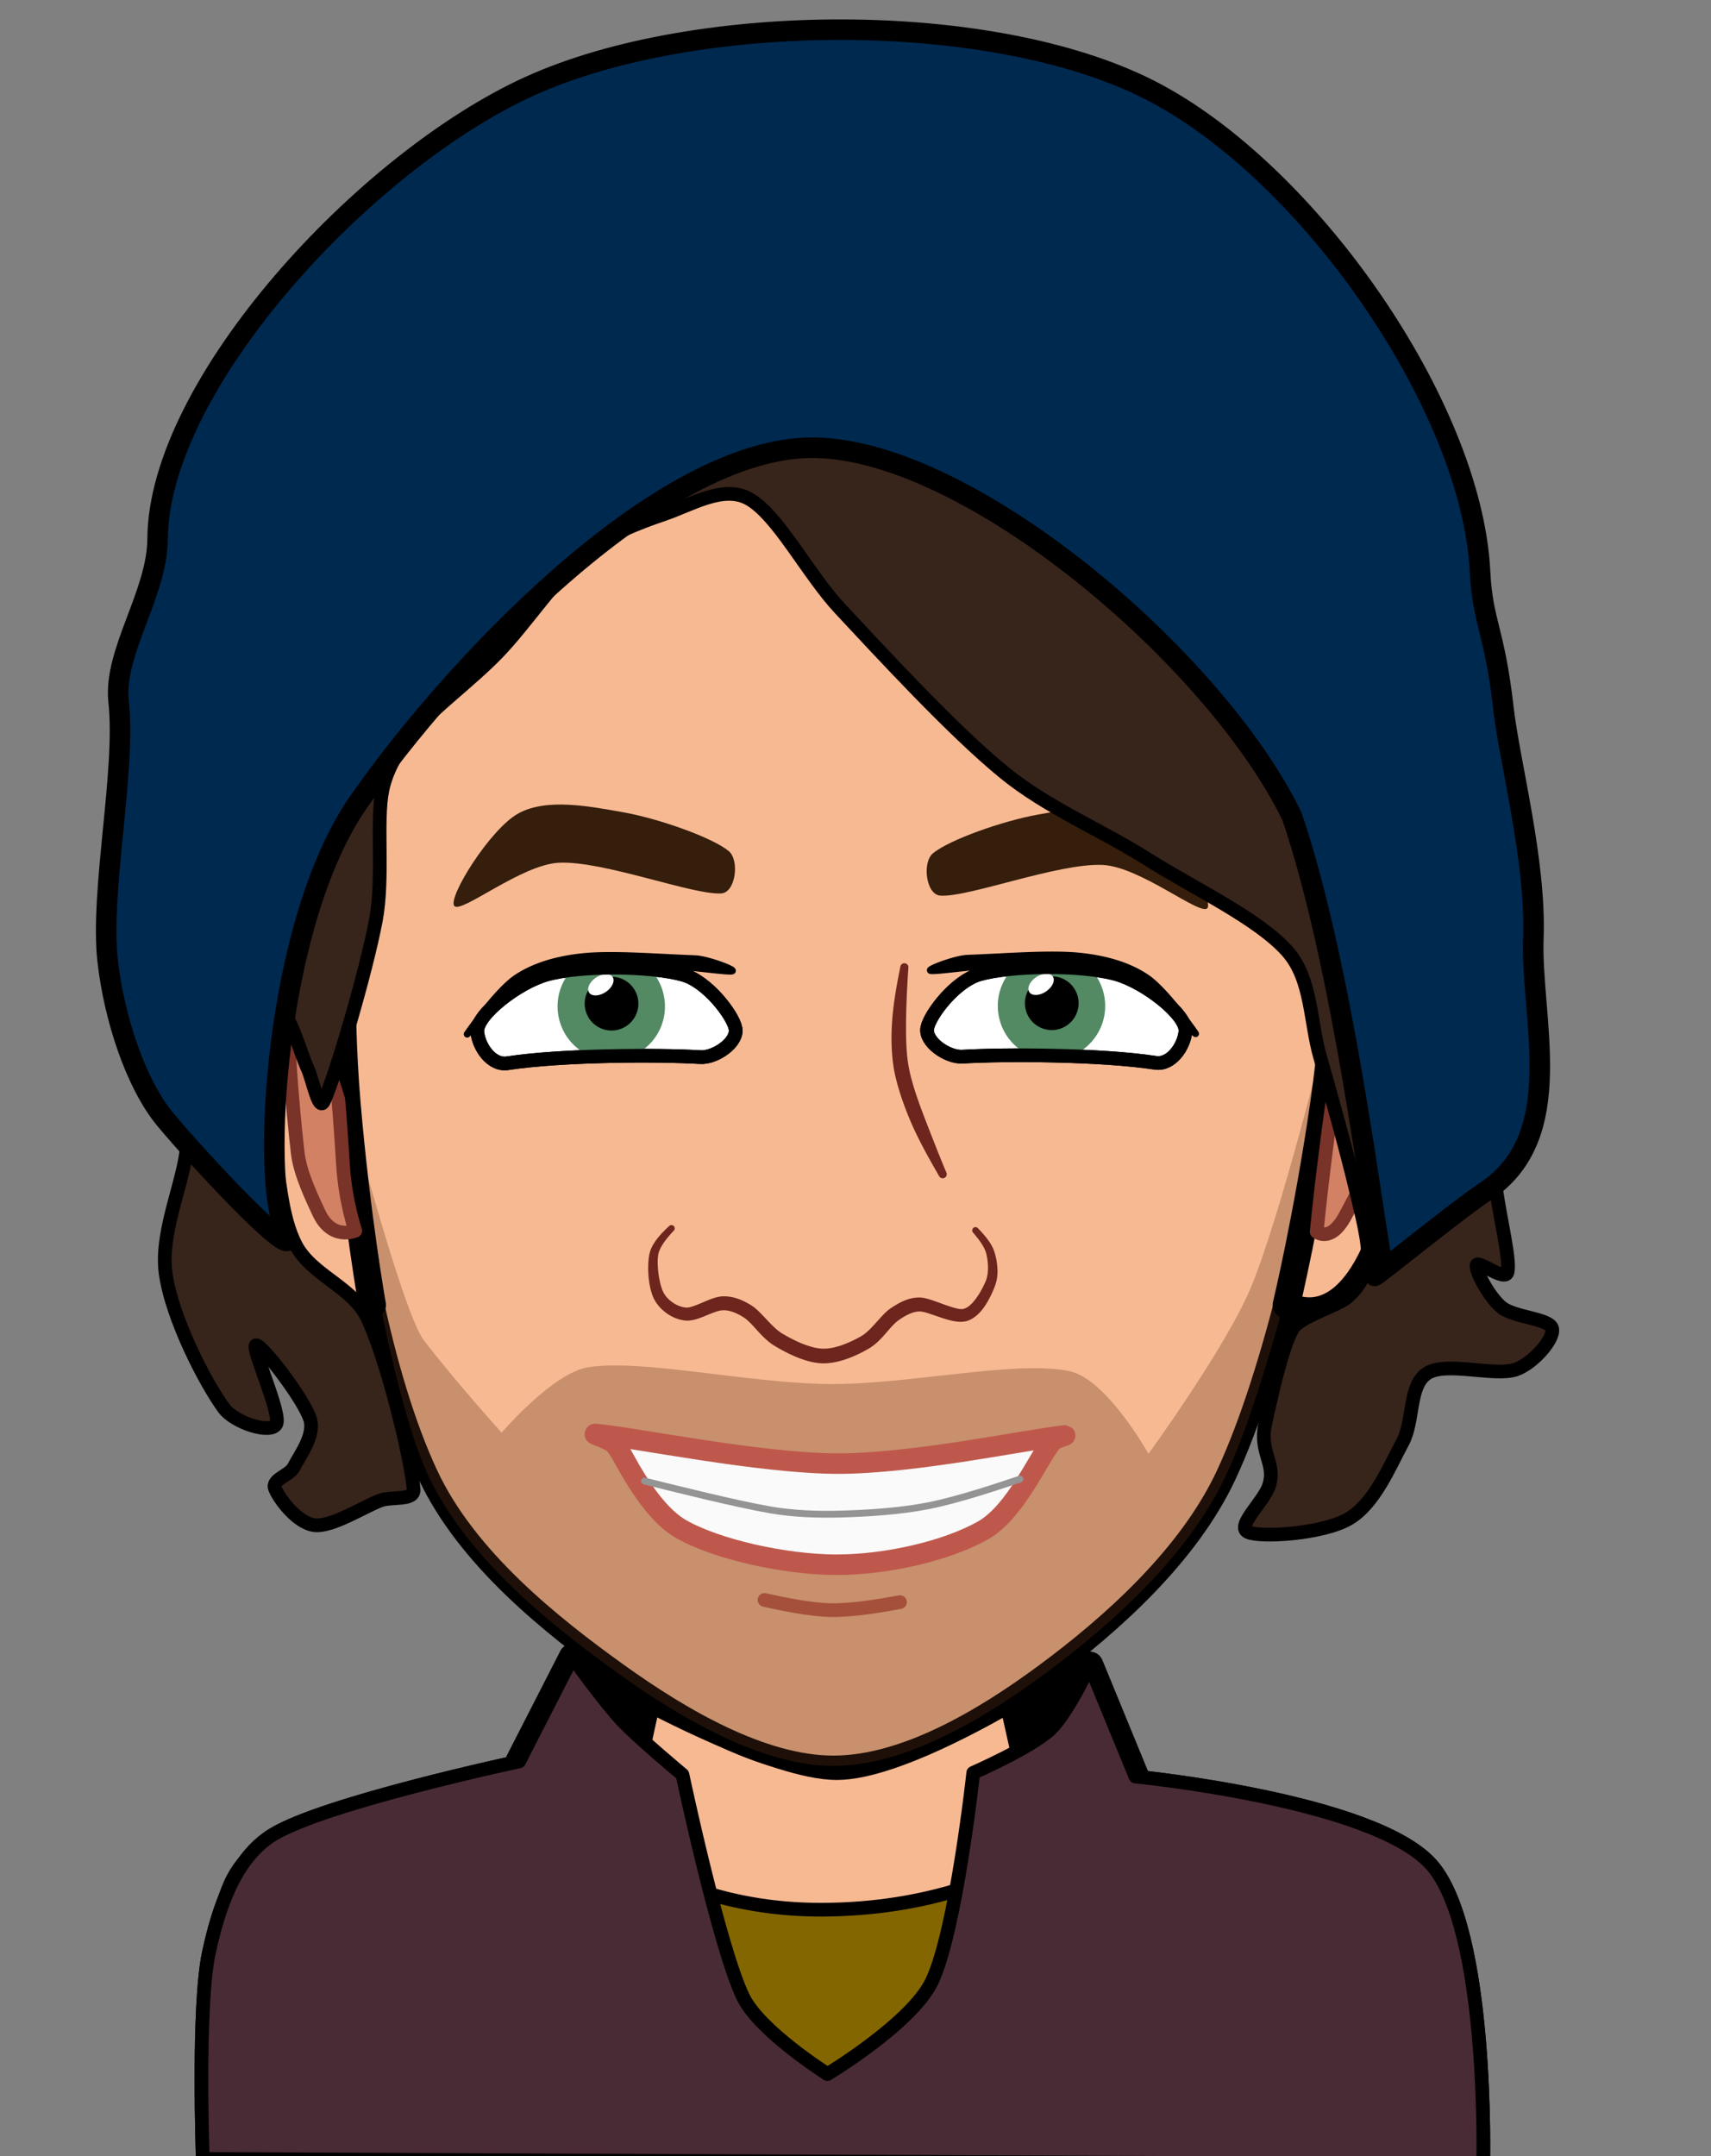
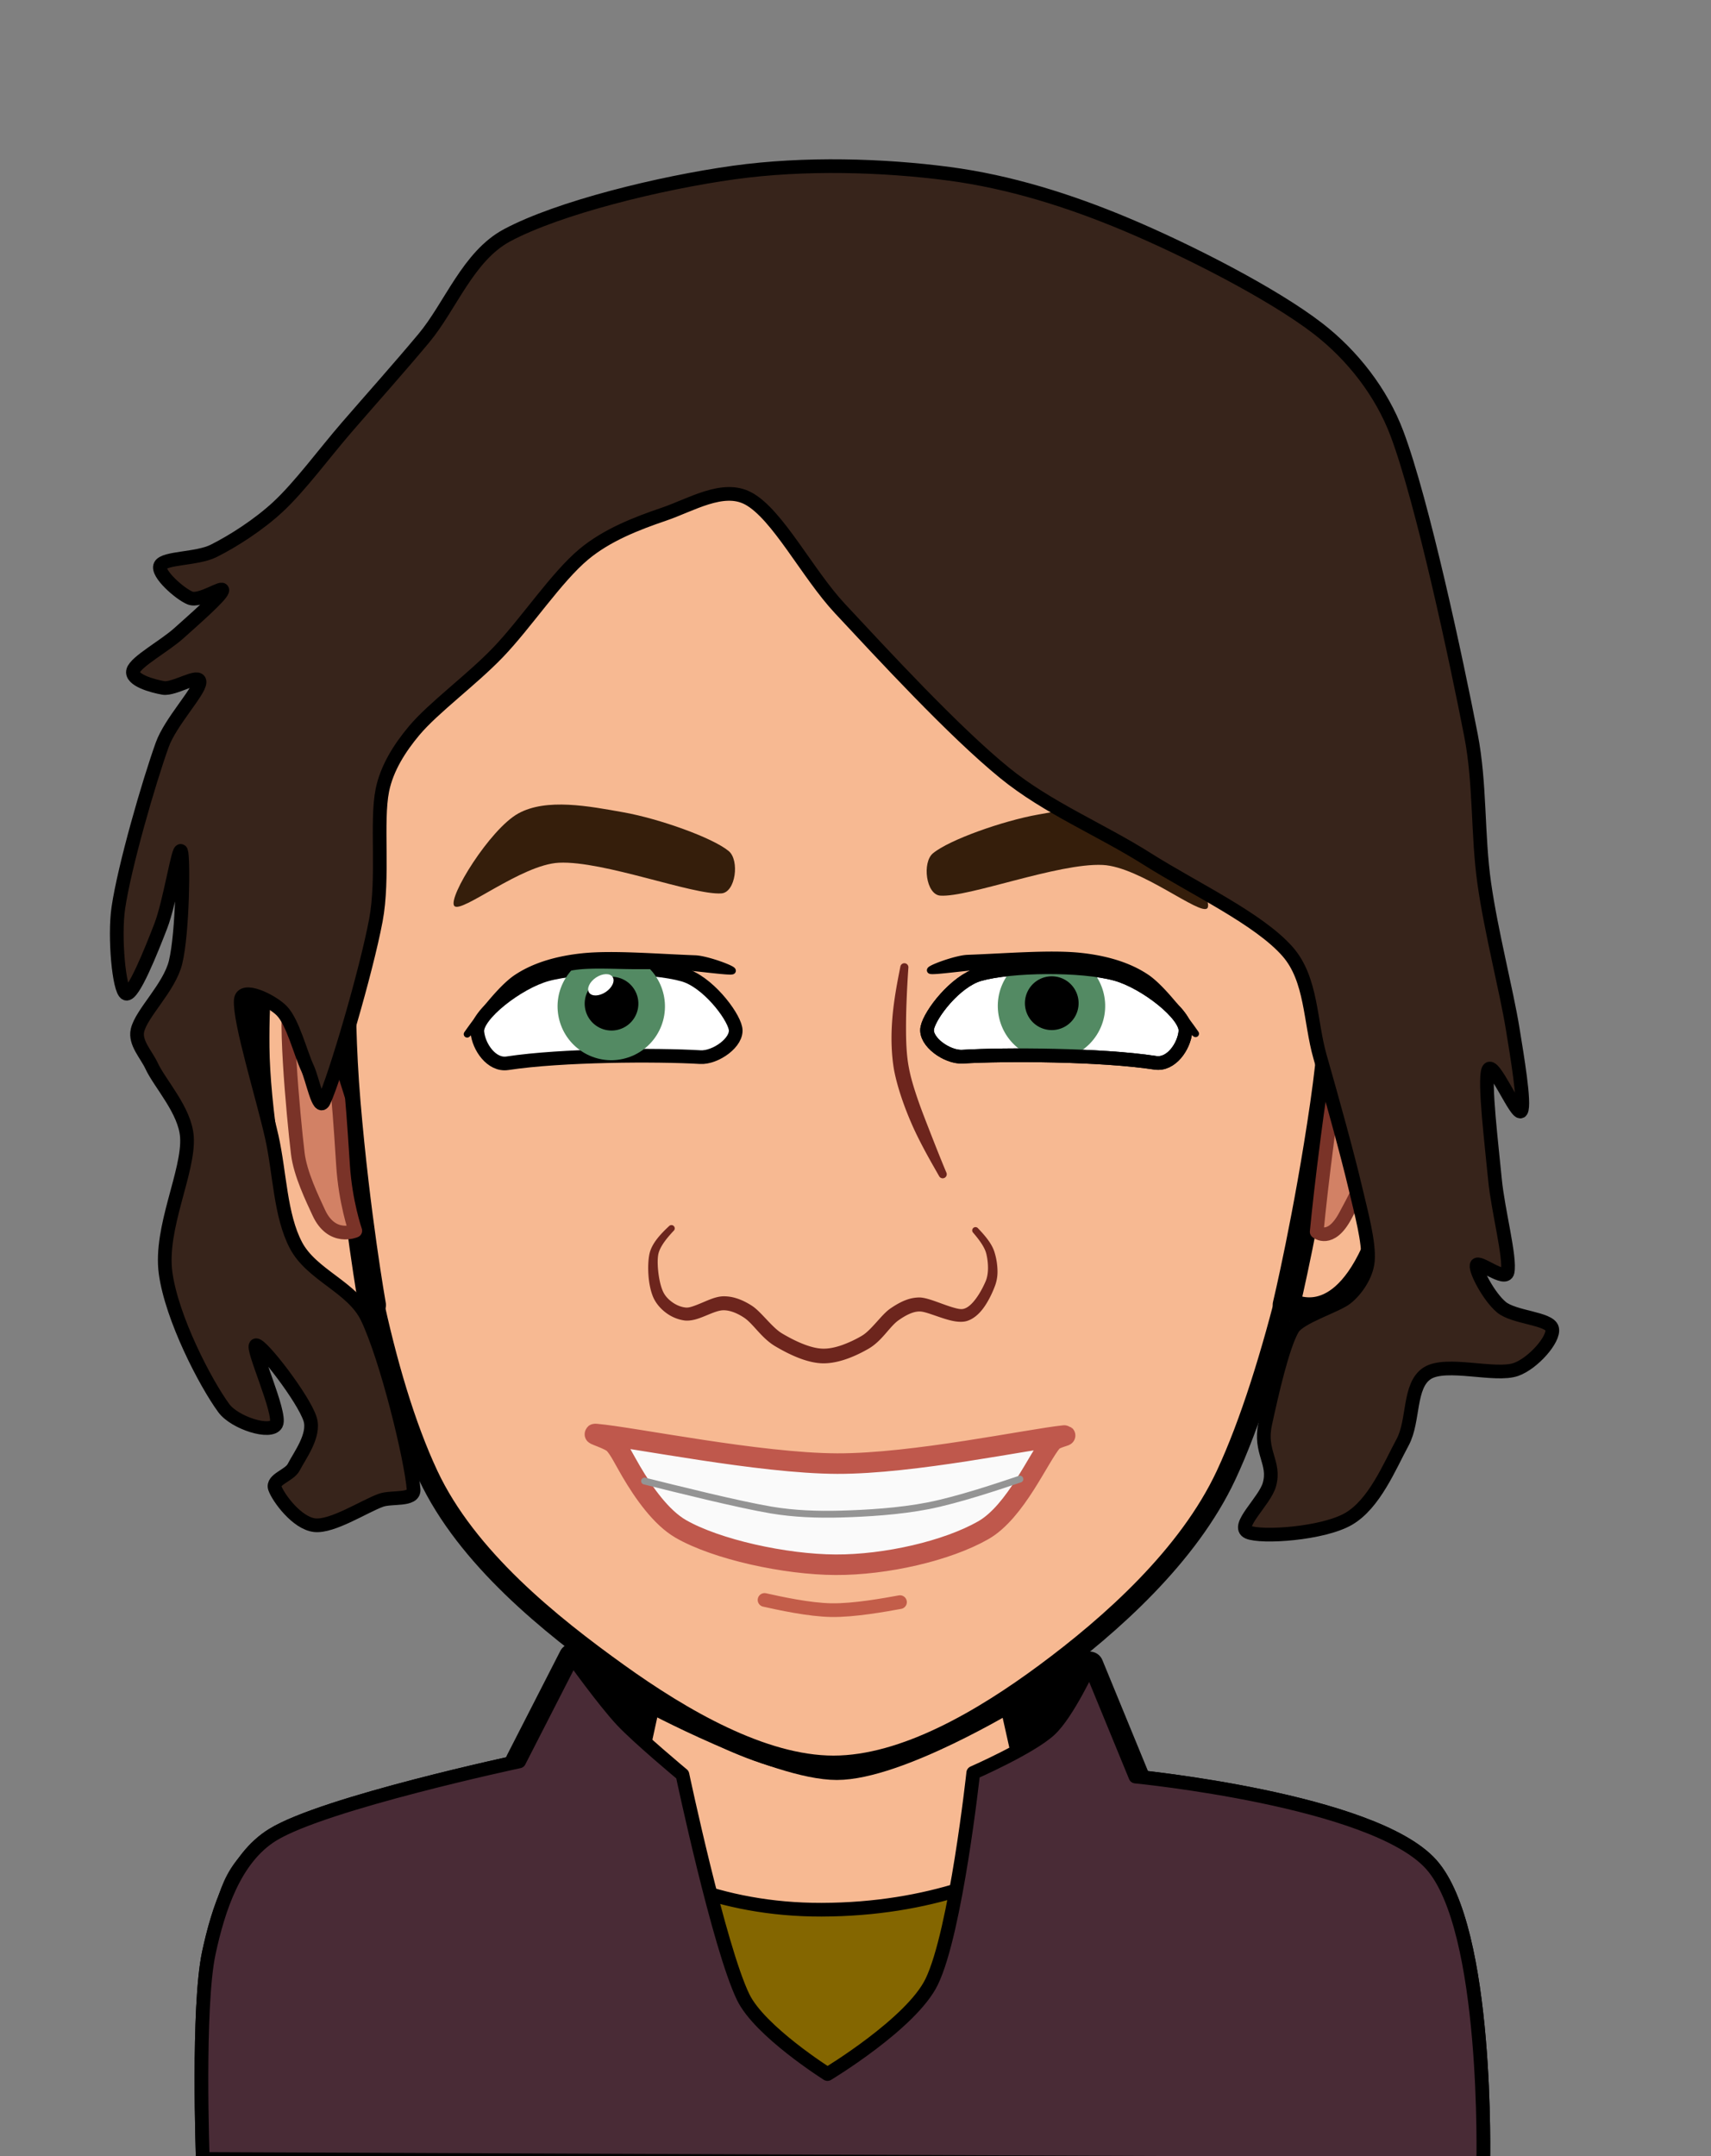
<svg xmlns="http://www.w3.org/2000/svg" viewBox="0 0 250 315" xml:space="preserve" fill-rule="evenodd" clip-rule="evenodd" stroke-linecap="round" stroke-linejoin="round" stroke-miterlimit="1.5" version="1.1" id="svg974" role="img" aria-labelledby="avatar-alt">
  <rect x="0" y="0" width="250" height="315" fill="#808080" stroke="none" />
  <title id="avatar-alt">A cartoon avatar of Simon wearing a blue beanie</title>
  <g id="body" stroke="#000">
    <path id="shadow" d="m83.648 242.122-7.793 15.23s30.046 27.196 45.054 27.565c15.008.368 44.994-25.355 44.994-25.355l-6.68-16.259s-25.447 15.715-38.043 15.518c-12.596-.197-37.532-16.699-37.532-16.699z" stroke-width="4" />
    <path id="shoulders" d="m94.636 247.947-3.323 15.25s-43.856 1.962-51.412 6.621c-5.557 3.426-6.16 7.507-7.536 13.889-1.701 7.893-1.106 31.328-1.106 31.328l182.711.6s.357-34.198-8.112-43.637c-8.469-9.438-54.719-9.448-54.719-9.448l-3.279-14.667s-16.706 10.167-25.577 10.178c-8.871.011-27.647-10.114-27.647-10.114z" fill="#f7b992" stroke-width="4" />
    <path id="t-shirt" d="M120.032 279.017c-29.912.074-44.177-21.665-44.177-21.665s-28.463 6.065-36.019 10.723c-5.557 3.427-7.941 10.846-9.317 17.228-1.701 7.893-.889 30.131-.889 30.131l187.087.76s.856-34.369-7.613-43.807c-8.469-9.439-43.201-12.825-43.201-12.825s-14.225 19.377-45.871 19.455z" fill="#846600" stroke-width="2" />
    <path id="sweater" d="m83.648 242.122-7.793 15.23s-28.463 6.065-36.019 10.723c-5.557 3.427-7.941 10.846-9.317 17.228-1.701 7.893-.889 30.131-.889 30.131l187.087.76s.856-34.369-7.613-43.807c-8.469-9.439-43.201-12.825-43.201-12.825l-6.68-16.259s-3.228 7.028-5.835 9.435c-2.837 2.619-11.184 6.278-11.184 6.278s-2.519 23.185-6.068 30.52c-2.954 6.105-15.228 13.491-15.228 13.491s-9.897-6.237-12.32-11.241c-3.532-7.291-8.872-32.504-8.872-32.504s-6.409-5.33-8.837-7.922c-2.678-2.86-7.231-9.238-7.231-9.238z" fill="#492b36" stroke-width="2" />
  </g>
  <g id="face-features">
    <path id="face" d="M50.18 158.859c1.281 19.288 5.675 42.388 12.364 56.659 5.677 12.111 17.899 21.882 27.772 28.963 9.277 6.653 21.06 13.52 31.465 13.52 10.405 0 21.915-6.817 30.966-13.52 9.563-7.083 20.887-17.134 26.415-28.977 6.936-14.86 12.921-41.279 15.198-60.18 2.123-17.621.666-39.229-1.535-53.224-1.704-10.83-5.594-21.625-11.675-30.747-6.222-9.333-14.349-21.244-25.66-25.255-12.973-4.6-38.147-5.681-52.182-2.348-12.665 3.008-23.93 13.326-32.027 22.349-7.979 8.891-13.903 20.139-16.553 31.788-3.516 15.46-5.851 41.367-4.548 60.972z" fill="#f7b992" stroke="#000" stroke-width="3" />
    <path d="M111.711 233.759c2.159.479 6.478 1.437 9.773 1.49 3.299.053 7.779-.763 10.018-1.171" fill="none" stroke="#c35d49" stroke-width="2" id="chin" />
-     <path id="beard" d="M50.18 158.859s5.675 42.388 12.364 56.659c5.677 12.111 17.899 21.882 27.772 28.963 9.277 6.653 21.06 13.52 31.465 13.52 10.405 0 21.915-6.817 30.966-13.52 9.563-7.083 20.887-17.134 26.415-28.977 1.354-2.902 2.789-6.704 4.216-10.996 5.878-17.685 11.613-43.678 10.982-49.184-.206-1.792-.608-4.513-.608-4.513s-6.714 27.167-11.038 37.433c-3.673 8.722-14.904 24.165-14.904 24.165s-6.062-10.873-11.484-12.058c-7.78-1.699-23.482 1.962-35.197 1.861-11.714-.102-27.117-3.657-35.09-2.471-5.259.782-12.748 9.585-12.748 9.585s-7.011-7.809-11.382-13.529c-3.193-4.179-11.729-36.938-11.729-36.938Z" fill="#61361a" fill-opacity=".31" stroke="none" />
    <g id="nose" fill="#6d251d" stroke="none">
      <path d="M131.557 141.214c-.263 1.35-.651 3.232-.931 5.344a41.661 41.661 0 0 0-.331 3.631c-.096 2.13.011 4.281.344 6.175.474 2.457 1.47 5.361 2.671 8.071.345.781.714 1.539 1.086 2.27 1.031 2.028 2.073 3.816 2.814 5.119a.591.591 0 1 0 1.061-.522c-.675-1.597-1.602-3.924-2.579-6.437-.545-1.4-1.114-2.85-1.605-4.281-.553-1.613-1.033-3.19-1.293-4.619-.34-1.753-.412-3.749-.412-5.729a98.332 98.332 0 0 1 .064-3.526c.075-2.098.185-3.988.283-5.34a.592.592 0 0 0-1.172-.156zM97.75 179.149c-.505.474-1.317 1.244-1.948 2.127-.425.594-.756 1.242-.898 1.885-.191.864-.241 2.079-.146 3.277.099 1.247.376 2.468.774 3.279.4.817 1.052 1.556 1.829 2.124a5.882 5.882 0 0 0 2.626 1.083c.449.06.956.009 1.494-.12 1.384-.333 3.037-1.339 4.174-1.368.519-.015 1.038.104 1.537.288.542.201 1.06.484 1.53.796.917.605 1.825 1.847 2.875 2.861.51.492 1.048.938 1.618 1.279 1.128.674 2.508 1.4 3.904 1.896 1.021.363 2.053.6 3.013.629.954.027 1.957-.14 2.943-.432 1.384-.411 2.736-1.065 3.851-1.711.575-.332 1.108-.776 1.608-1.271 1.008-1 1.855-2.243 2.753-2.872.48-.337 1.001-.667 1.55-.913.486-.217.993-.374 1.513-.374.495-.001 1.135.211 1.829.445 1.104.372 2.312.827 3.347.992.678.108 1.296.101 1.808-.063.856-.278 1.646-.933 2.291-1.785.813-1.076 1.426-2.433 1.782-3.397a5.978 5.978 0 0 0 .342-2.036 9.793 9.793 0 0 0-.461-2.886c-.166-.522-.458-1.055-.804-1.552-.533-.763-1.177-1.447-1.578-1.866a.48.48 0 1 0-.713.641c.35.413.919 1.082 1.368 1.825.25.414.457.853.558 1.277.149.617.246 1.355.241 2.099-.005.672-.105 1.349-.361 1.934-.358.826-.954 1.986-1.716 2.889-.435.516-.923.946-1.472 1.094-.424.116-.96-.025-1.544-.194-1.7-.493-3.672-1.441-4.904-1.464a5.486 5.486 0 0 0-1.929.35c-.832.3-1.626.773-2.342 1.265-.983.678-1.945 1.996-3.049 3.081-.369.363-.756.696-1.18.94a17.19 17.19 0 0 1-2.815 1.316c-.946.332-1.927.554-2.853.526-.753-.021-1.561-.219-2.364-.501-1.264-.444-2.51-1.1-3.532-1.705-.437-.259-.846-.605-1.238-.98-1.156-1.104-2.188-2.425-3.197-3.081-.73-.473-1.549-.889-2.401-1.134a5.888 5.888 0 0 0-1.881-.243c-.422.019-.901.125-1.407.297-.818.277-1.733.725-2.595 1.04-.501.183-.97.343-1.374.302-.628-.059-1.264-.304-1.821-.672-.568-.374-1.067-.86-1.382-1.421-.364-.65-.617-1.649-.763-2.671-.148-1.045-.193-2.111-.077-2.879.074-.499.306-1.006.598-1.482.527-.856 1.232-1.617 1.669-2.088a.48.48 0 1 0-.68-.676z" id="path927" />
    </g>
    <g id="eye" stroke="none">
      <path id="sclera" d="M173.208 150.708c-.208 2.2-2.09 4.924-4.389 4.573-7.937-1.212-21.916-1.272-28.195-.897-2.209.132-5.547-2.205-5.134-4.21.413-2.005 4.113-6.824 7.612-7.821 4.598-1.31 14.956-1.432 19.973-.039 4.227 1.173 10.365 5.937 10.133 8.394z" fill="#fff" stroke="#000" stroke-width="2" />
      <g id="eye1">
        <path id="sclera1" d="M69.743 150.775c.208 2.2 2.09 4.924 4.389 4.573 7.937-1.212 21.916-1.272 28.194-.897 2.21.132 5.548-2.205 5.135-4.21-.413-2.005-4.114-6.824-7.613-7.821-4.597-1.31-14.955-1.432-19.973-.039-4.226 1.173-10.365 5.937-10.132 8.394z" fill="#fff" stroke="#000" stroke-width="2" />
        <g id="pupil">
          <path d="M95.939 151.253c-2.321 3.663-7.174 4.749-10.83 2.424-3.656-2.325-4.741-7.186-2.42-10.849 2.321-3.663 7.173-4.75 10.83-2.425 3.656 2.325 4.74 7.187 2.42 10.85z" fill="#538a63" id="path932" />
          <path d="M92.641 148.78a3.92 3.92 0 0 1-5.427 1.151 3.935 3.935 0 0 1-1.149-5.436 3.919 3.919 0 0 1 5.426-1.152 3.936 3.936 0 0 1 1.15 5.437z" fill="#000" id="path934" />
          <path d="M88.493 144.944c-.949.629-2.034.663-2.421.077-.386-.587.07-1.573 1.02-2.202.949-.628 2.034-.663 2.421-.076.387.586-.07 1.572-1.02 2.201z" fill="#fff" id="path936" />
        </g>
-         <path id="eyesocket" d="M69.743 150.775c.208 2.2 2.09 4.924 4.389 4.573 7.937-1.212 21.916-1.272 28.194-.897 2.21.132 5.548-2.205 5.135-4.21-.413-2.005-4.114-6.824-7.613-7.821-4.597-1.31-14.955-1.432-19.973-.039-4.226 1.173-10.365 5.937-10.132 8.394z" fill="none" stroke="#000" stroke-width="2" />
        <path d="M106.99 141.863c.409-.187-3.681-1.726-5.419-1.791-5.877-.22-12.182-.757-16.535-.287-3.338.36-6.796 1.232-9.582 3.106-2.792 1.879-6.818 7.665-7.17 8.164-.352.499 3.356-3.795 5.056-5.171a21.974 21.974 0 0 1 5.148-3.087c1.836-.786 3.85-1.389 5.865-1.63 2.366-.283 5.869-.071 8.329-.067 2.145.003 4.293-.023 6.434.091 2.385.127 7.465.858 7.874.672z" stroke="#000" id="path940" />
      </g>
      <g id="pupil1">
        <path d="M160.262 151.186c-2.321 3.663-7.174 4.749-10.83 2.424-3.656-2.325-4.74-7.186-2.42-10.849 2.321-3.663 7.173-4.75 10.83-2.425 3.656 2.325 4.74 7.187 2.42 10.85z" fill="#538a63" id="path943" />
        <path d="M156.964 148.713a3.92 3.92 0 0 1-5.427 1.151 3.935 3.935 0 0 1-1.149-5.436 3.919 3.919 0 0 1 5.426-1.152 3.936 3.936 0 0 1 1.15 5.437z" fill="#000" id="path945" />
-         <path d="M152.816 144.877c-.949.629-2.034.663-2.421.077-.386-.587.07-1.573 1.02-2.202.949-.628 2.034-.663 2.421-.076.387.586-.07 1.572-1.02 2.201z" fill="#fff" id="path947" />
      </g>
      <path id="eyesocket1" d="M173.208 150.708c-.208 2.2-2.09 4.924-4.389 4.573-7.937-1.212-21.916-1.272-28.195-.897-2.209.132-5.547-2.205-5.134-4.21.413-2.005 4.113-6.824 7.612-7.821 4.598-1.31 14.956-1.432 19.973-.039 4.227 1.173 10.365 5.937 10.133 8.394z" fill="none" stroke="#000" stroke-width="2" />
      <path d="M135.961 141.796c-.409-.187 3.68-1.726 5.419-1.791 5.876-.22 12.182-.757 16.534-.287 3.339.36 6.797 1.232 9.583 3.106 2.792 1.879 6.818 7.665 7.17 8.164.352.499-3.356-3.795-5.057-5.171a21.934 21.934 0 0 0-5.148-3.087c-1.835-.786-3.85-1.389-5.864-1.63-2.366-.283-5.869-.071-8.33-.067-2.144.003-4.292-.023-6.434.091-2.384.127-7.464.858-7.873.672z" stroke="#000" id="path951" />
    </g>
    <path id="eyebrow-right" d="M136.319 124.669c-1.611 1.336-1.018 6.042 1.069 6.185 4.132.284 17.219-4.787 23.724-4.482 5.512.258 14.311 7.51 15.303 6.311.993-1.199-5.222-11.228-9.348-13.506-4.125-2.278-10.35-1.065-15.406-.162-5.125.915-12.963 3.681-15.342 5.654z" fill="#351e0b" stroke="none" />
    <path id="eyebrow-left" d="M106.474 124.344c1.61 1.335 1.018 6.041-1.07 6.185-4.132.283-17.219-4.787-23.723-4.482-5.512.258-14.311 7.509-15.304 6.31-.992-1.199 5.222-11.228 9.348-13.505 4.126-2.278 10.351-1.066 15.407-.163 5.124.916 12.963 3.681 15.342 5.655z" fill="#351e0b" stroke="none" />
  </g>
  <g>
    <path d="M87.112 209.518c5.426.478 23.811 4.284 35.209 4.32 11.143.036 27.94-3.559 33.177-4.102.646-.067-1.333.351-1.756.845-1.973 2.308-5.319 10.287-10.085 13.002-5.276 3.006-14.213 5.065-21.575 5.032-7.361-.032-17.374-2.231-22.593-5.226-2.9-1.664-5.456-5.324-7.259-8.399-1.082-1.845-1.68-3.157-2.467-4.022-.683-.751-3.654-1.538-2.651-1.45z" fill="#fafafa" stroke="#bf584c" stroke-width="3" id="mouth" />
    <path d="M94.176 216.388c4.576 1.143 13.728 3.428 18.498 4.232 3.333.562 6.744.683 10.123.592 3.822-.103 8.596-.389 12.804-1.209 4.371-.851 10.402-2.881 13.418-3.897" fill="none" stroke="#949494" id="teeth" />
  </g>
  <g id="ears">
    <path d="M187.955 190.657s7.202 4.734 12.855-7.607c2.734-5.966 5.804-20.566 6.385-29.007.5-7.26.729-18.33-2.897-21.637-4.178-3.81-8.766-.51-8.766-.51s.147 13.936-2.108 29.468c-2.387 16.444-5.469 29.293-5.469 29.293z" fill="#f7b992" stroke="#000" stroke-width="4" id="path961" />
    <path d="M192.388 179.965s2.016 1.719 4.18-2.33c1.047-1.958 3.033-5.476 3.569-8.43.959-5.291 3.575-22.232 2.186-23.317-1.6-1.251-7.626 15.107-7.626 15.107s-.386 2.437-1.26 9.522c-.665 5.384-1.049 9.448-1.049 9.448z" fill="#d28165" stroke="#7a3328" stroke-width="2" id="path963" />
    <g id="g969">
      <path d="M54.393 190.675s-7.471 4.295-12.378-8.361c-2.373-6.119-4.566-20.876-4.643-29.336-.066-7.277.366-18.341 4.183-21.426 4.398-3.554 8.781.015 8.781.015s-.978 13.901.346 29.54c1.401 16.557 3.711 29.568 3.711 29.568z" fill="#f7b992" stroke="#000" stroke-width="4" id="path965" />
      <path d="M51.913 179.815s-3.421 1.518-5.341-2.653c-.928-2.017-2.701-5.648-3.059-8.628-.642-5.339-2.242-22.406-.791-23.406 1.672-1.153 6.711 15.535 6.711 15.535s.24 2.456.69 9.58c.342 5.414 1.79 9.572 1.79 9.572z" fill="#d28165" stroke="#7a3328" stroke-width="2" id="path967" />
    </g>
  </g>
  <path id="hair" d="M109.324 72.823c4.289 2.299 8.643 10.993 13.41 16.096 6.24 6.681 16.547 17.89 24.031 23.988 6.3 5.133 14.001 8.258 20.872 12.598 6.898 4.358 16.312 8.735 20.519 13.549 3.518 4.027 3.247 10.192 4.718 15.333 1.647 5.752 3.998 14.214 5.163 19.182.82 3.501 2.049 7.948 1.826 10.63-.174 2.098-1.689 4.304-3.164 5.464-1.474 1.161-6.808 2.762-7.812 4.445-1.474 2.47-3.104 9.658-4.028 13.95-.887 4.124 1.528 5.628.615 8.857-.689 2.438-5.024 6.11-3.093 6.942 1.93.832 10.917.243 14.678-1.948 3.761-2.192 5.974-7.654 7.887-11.199 1.694-3.137.831-8.301 3.594-10.073 2.763-1.772 9.942.527 12.983-.56 2.496-.891 5.622-4.443 5.264-5.959-.359-1.516-5.576-1.596-7.416-3.138-1.815-1.52-3.776-5.255-3.625-6.111.151-.855 4.207 2.488 4.531.977.449-2.088-1.407-8.981-1.84-13.503-.471-4.92-1.623-14.344-.985-16.014.639-1.67 4.222 7.001 4.816 5.992.594-1.009-.603-8.06-1.25-12.044-.899-5.541-3.132-14.075-4.145-21.206-1.015-7.141-.562-14.529-1.942-21.637-2.127-10.955-7.089-34.182-10.816-44.088-2.254-5.992-6.479-11.435-11.547-15.347-6.601-5.096-19.075-11.459-28.061-15.228-8.265-3.466-16.968-6.211-25.853-7.383-9.551-1.26-21.07-1.623-31.455-.178-10.76 1.498-25.562 5.13-33.107 9.164-5.687 3.041-8.266 10.372-12.166 15.042-3.668 4.393-7.68 8.874-11.234 12.983-3.365 3.89-6.841 8.657-10.091 11.674-2.784 2.584-6.547 5.005-9.409 6.428-2.402 1.194-7.196.965-7.766 2.111-.57 1.145 2.837 4.146 4.345 4.762 1.488.608 4.973-1.921 4.702-1.065-.271.855-4.159 4.248-6.328 6.196-2.147 1.928-6.31 4.161-6.691 5.494-.381 1.334 2.789 2.231 4.406 2.508 1.618.277 5.324-2.229 5.299-.845-.026 1.384-4.251 5.809-5.452 9.15-1.978 5.503-5.537 17.807-6.42 23.867-.603 4.136.088 12.05 1.122 12.489 1.033.438 3.744-6.411 5.079-9.858 1.343-3.465 2.614-11.813 2.975-10.933.361.88.253 11.855-.809 16.214-.899 3.69-4.981 7.418-5.564 9.943-.42 1.819 1.281 3.512 2.067 5.206 1.204 2.595 4.897 6.515 5.156 10.365.34 5.041-4.014 13.274-3.117 19.879.898 6.604 5.807 16.067 8.503 19.746 1.58 2.157 6.887 3.861 7.674 2.33.786-1.531-3.779-11.401-2.955-11.517.824-.116 6.984 7.849 7.9 10.82.728 2.359-1.545 5.327-2.403 7.005-.625 1.221-3.213 1.774-2.747 3.064.509 1.411 3.222 5.109 5.803 5.403 2.581.294 7.274-2.77 9.685-3.639 1.577-.569 4.904.097 4.778-1.575-.336-4.451-3.929-19.188-6.792-25.133-2.141-4.443-8.089-6.172-10.391-10.534-2.323-4.402-2.355-10.588-3.545-15.878-1.345-5.974-4.764-16.898-4.521-19.964.164-2.055 4.541.091 5.983 1.564 1.624 1.657 2.731 6.178 3.758 8.381.76 1.631 1.648 6.468 2.403 4.834 1.666-3.602 6.17-18.875 7.594-26.45 1.171-6.23.015-14.379.948-18.995.652-3.223 2.536-6.181 4.65-8.7 2.811-3.349 8.354-7.382 12.214-11.395 4.133-4.297 8.538-11.012 12.583-14.383 3.346-2.788 7.685-4.485 11.686-5.842 3.956-1.343 8.638-4.277 12.32-2.303z" fill="#37241b" stroke="#000" stroke-width="2" />
-   <path id="hat" d="M41.633 179.614c-3.488-7.116-1.587-44.682 10.739-62.416 13.342-19.197 43.957-52.131 66.693-51.783 22.735.349 58.569 30.889 69.718 53.873 7.497 22.143 11.68 57.815 13.288 65.959-5.642 5.058 9.822-7.743 15.024-11.203 12.164-8.09 6.522-25.235 6.951-36.999.412-11.283-3.456-25.55-4.376-33.588-1.339-11.698-3.029-12.307-3.422-20.033-1.226-24.121-25.07-58.436-48.196-70.248-23.127-11.812-66.395-11.55-90.566-.623-24.17 10.927-54.324 43.623-54.458 66.184-.048 8.057-6.48 16.506-5.695 23.751 1.1 10.164-2.742 27.695-1.603 37.876.915 8.182 4.022 17.894 8.437 23.213 4.809 5.793 20.976 23.197 17.466 16.037z" fill="#002950" stroke="#000" stroke-width="3" fill-opacity="1" fill-rule="evenodd" />
</svg>